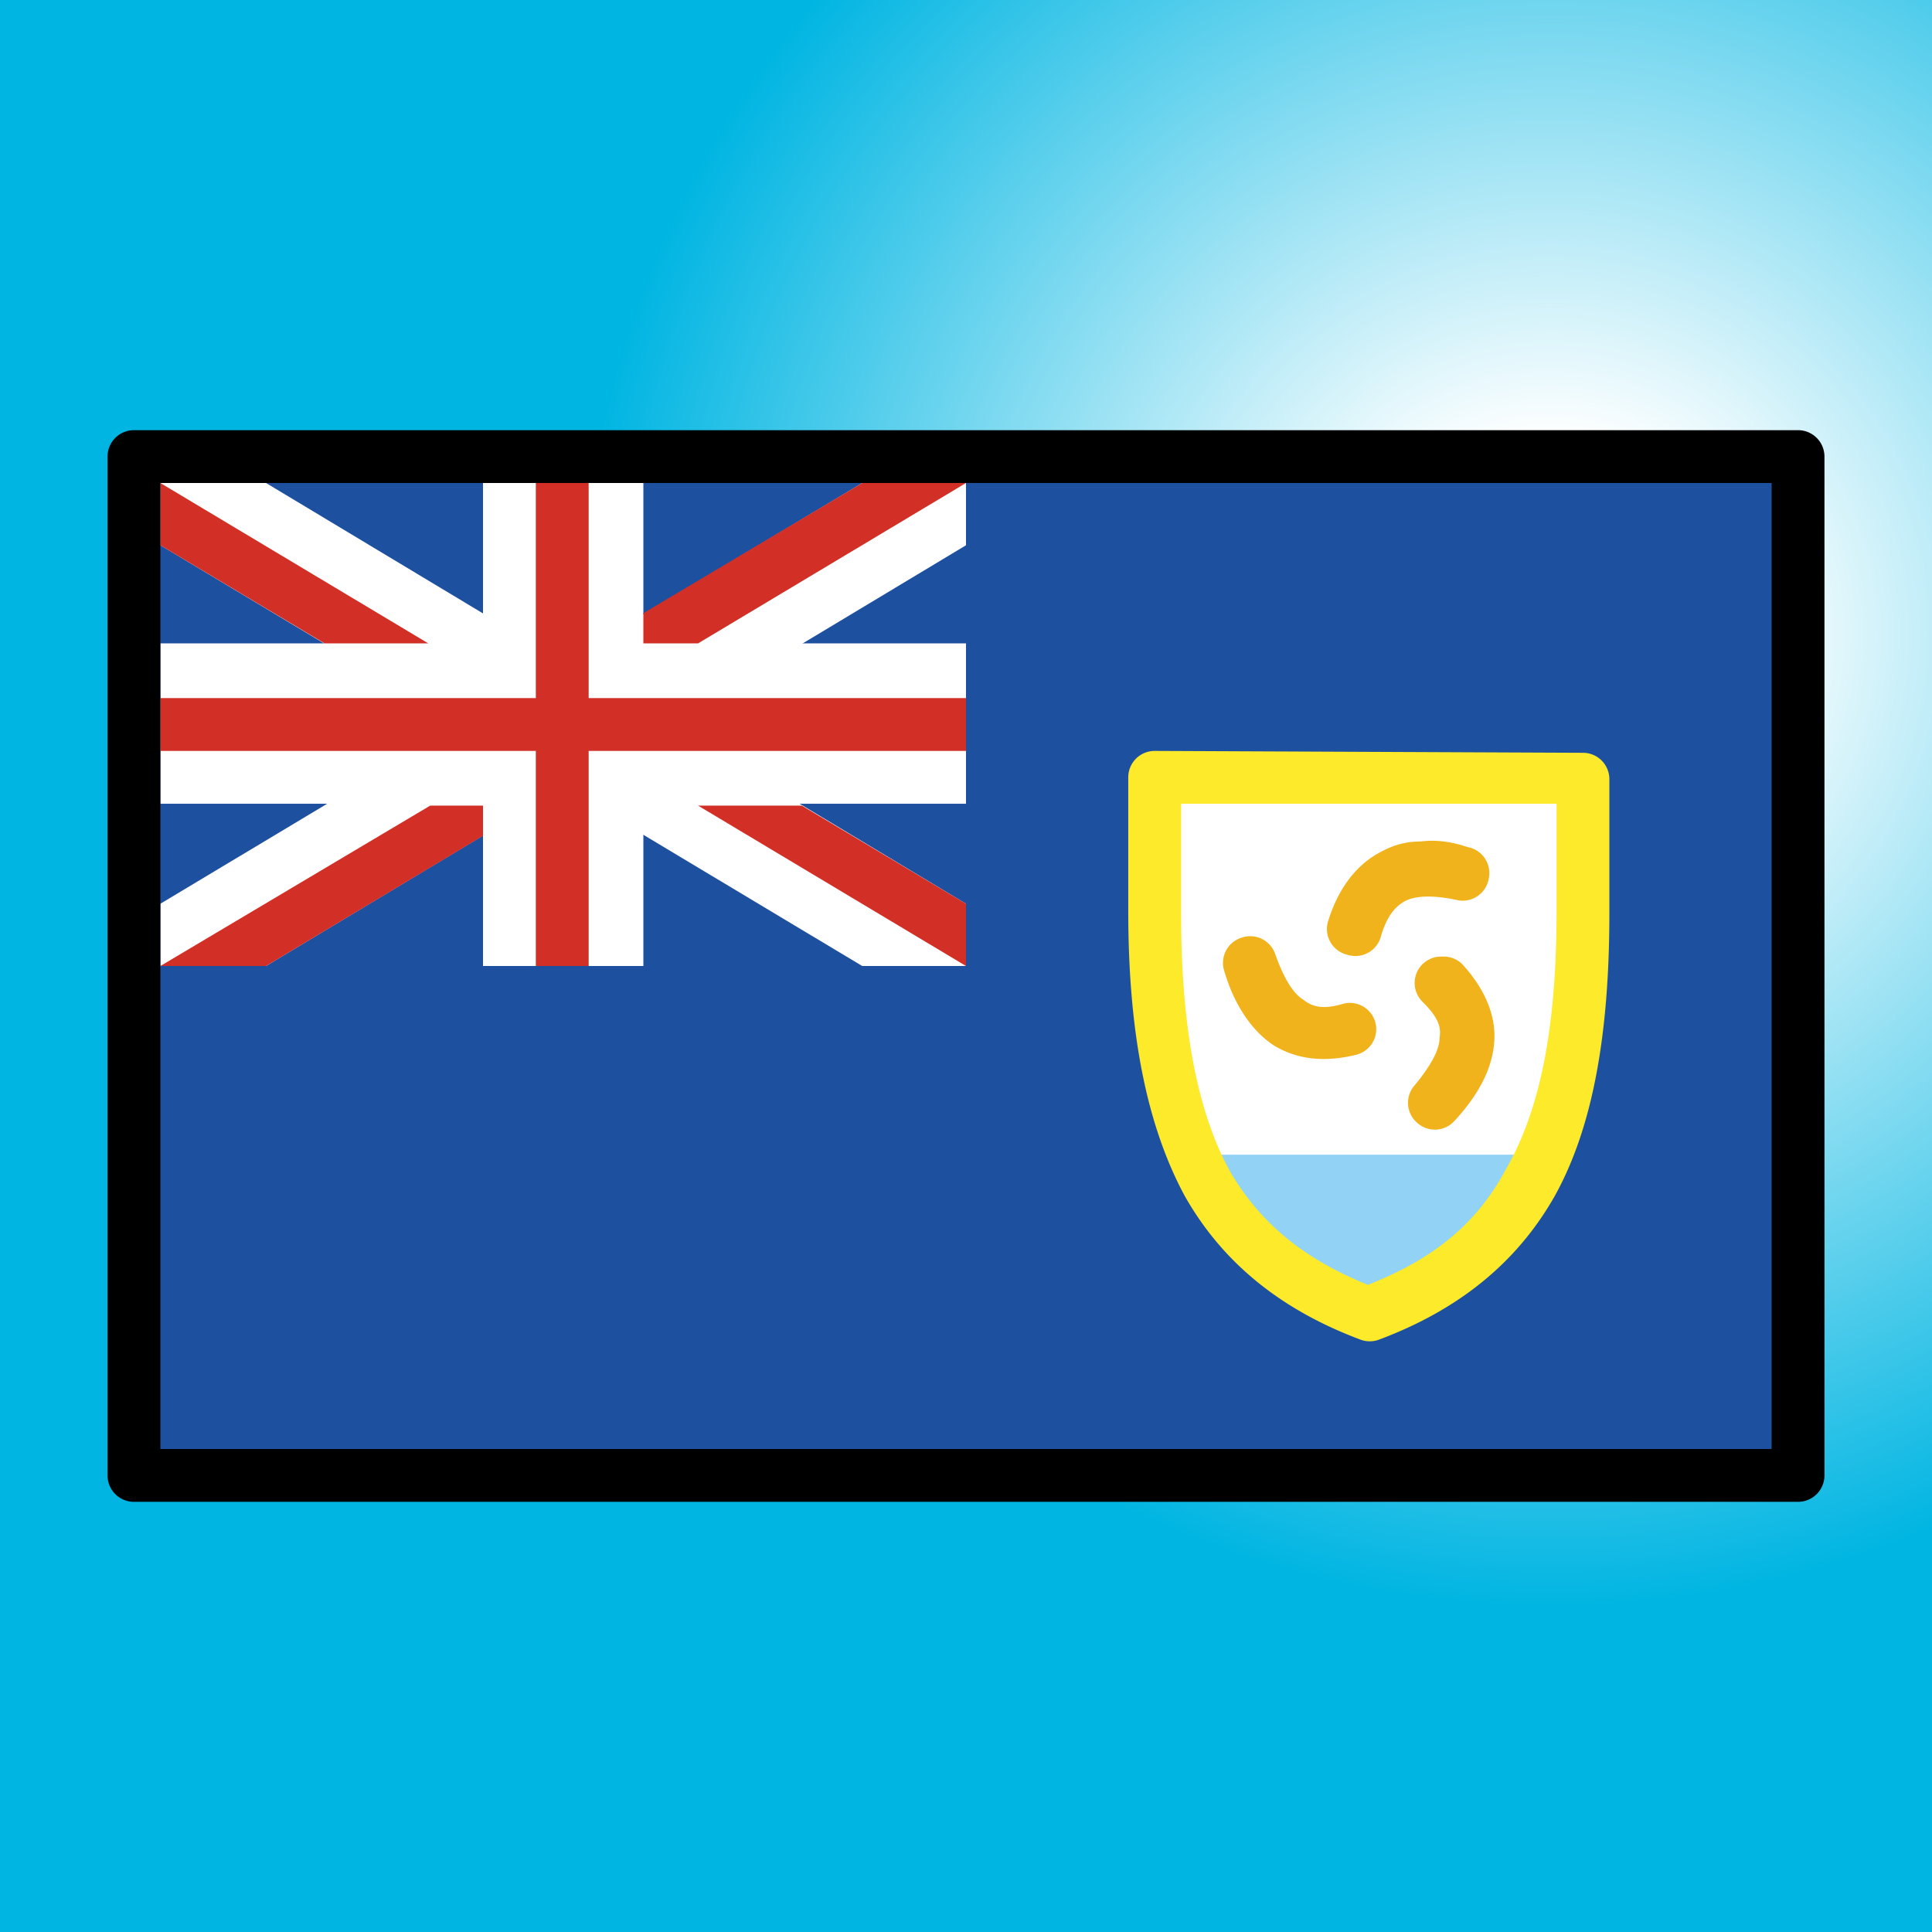
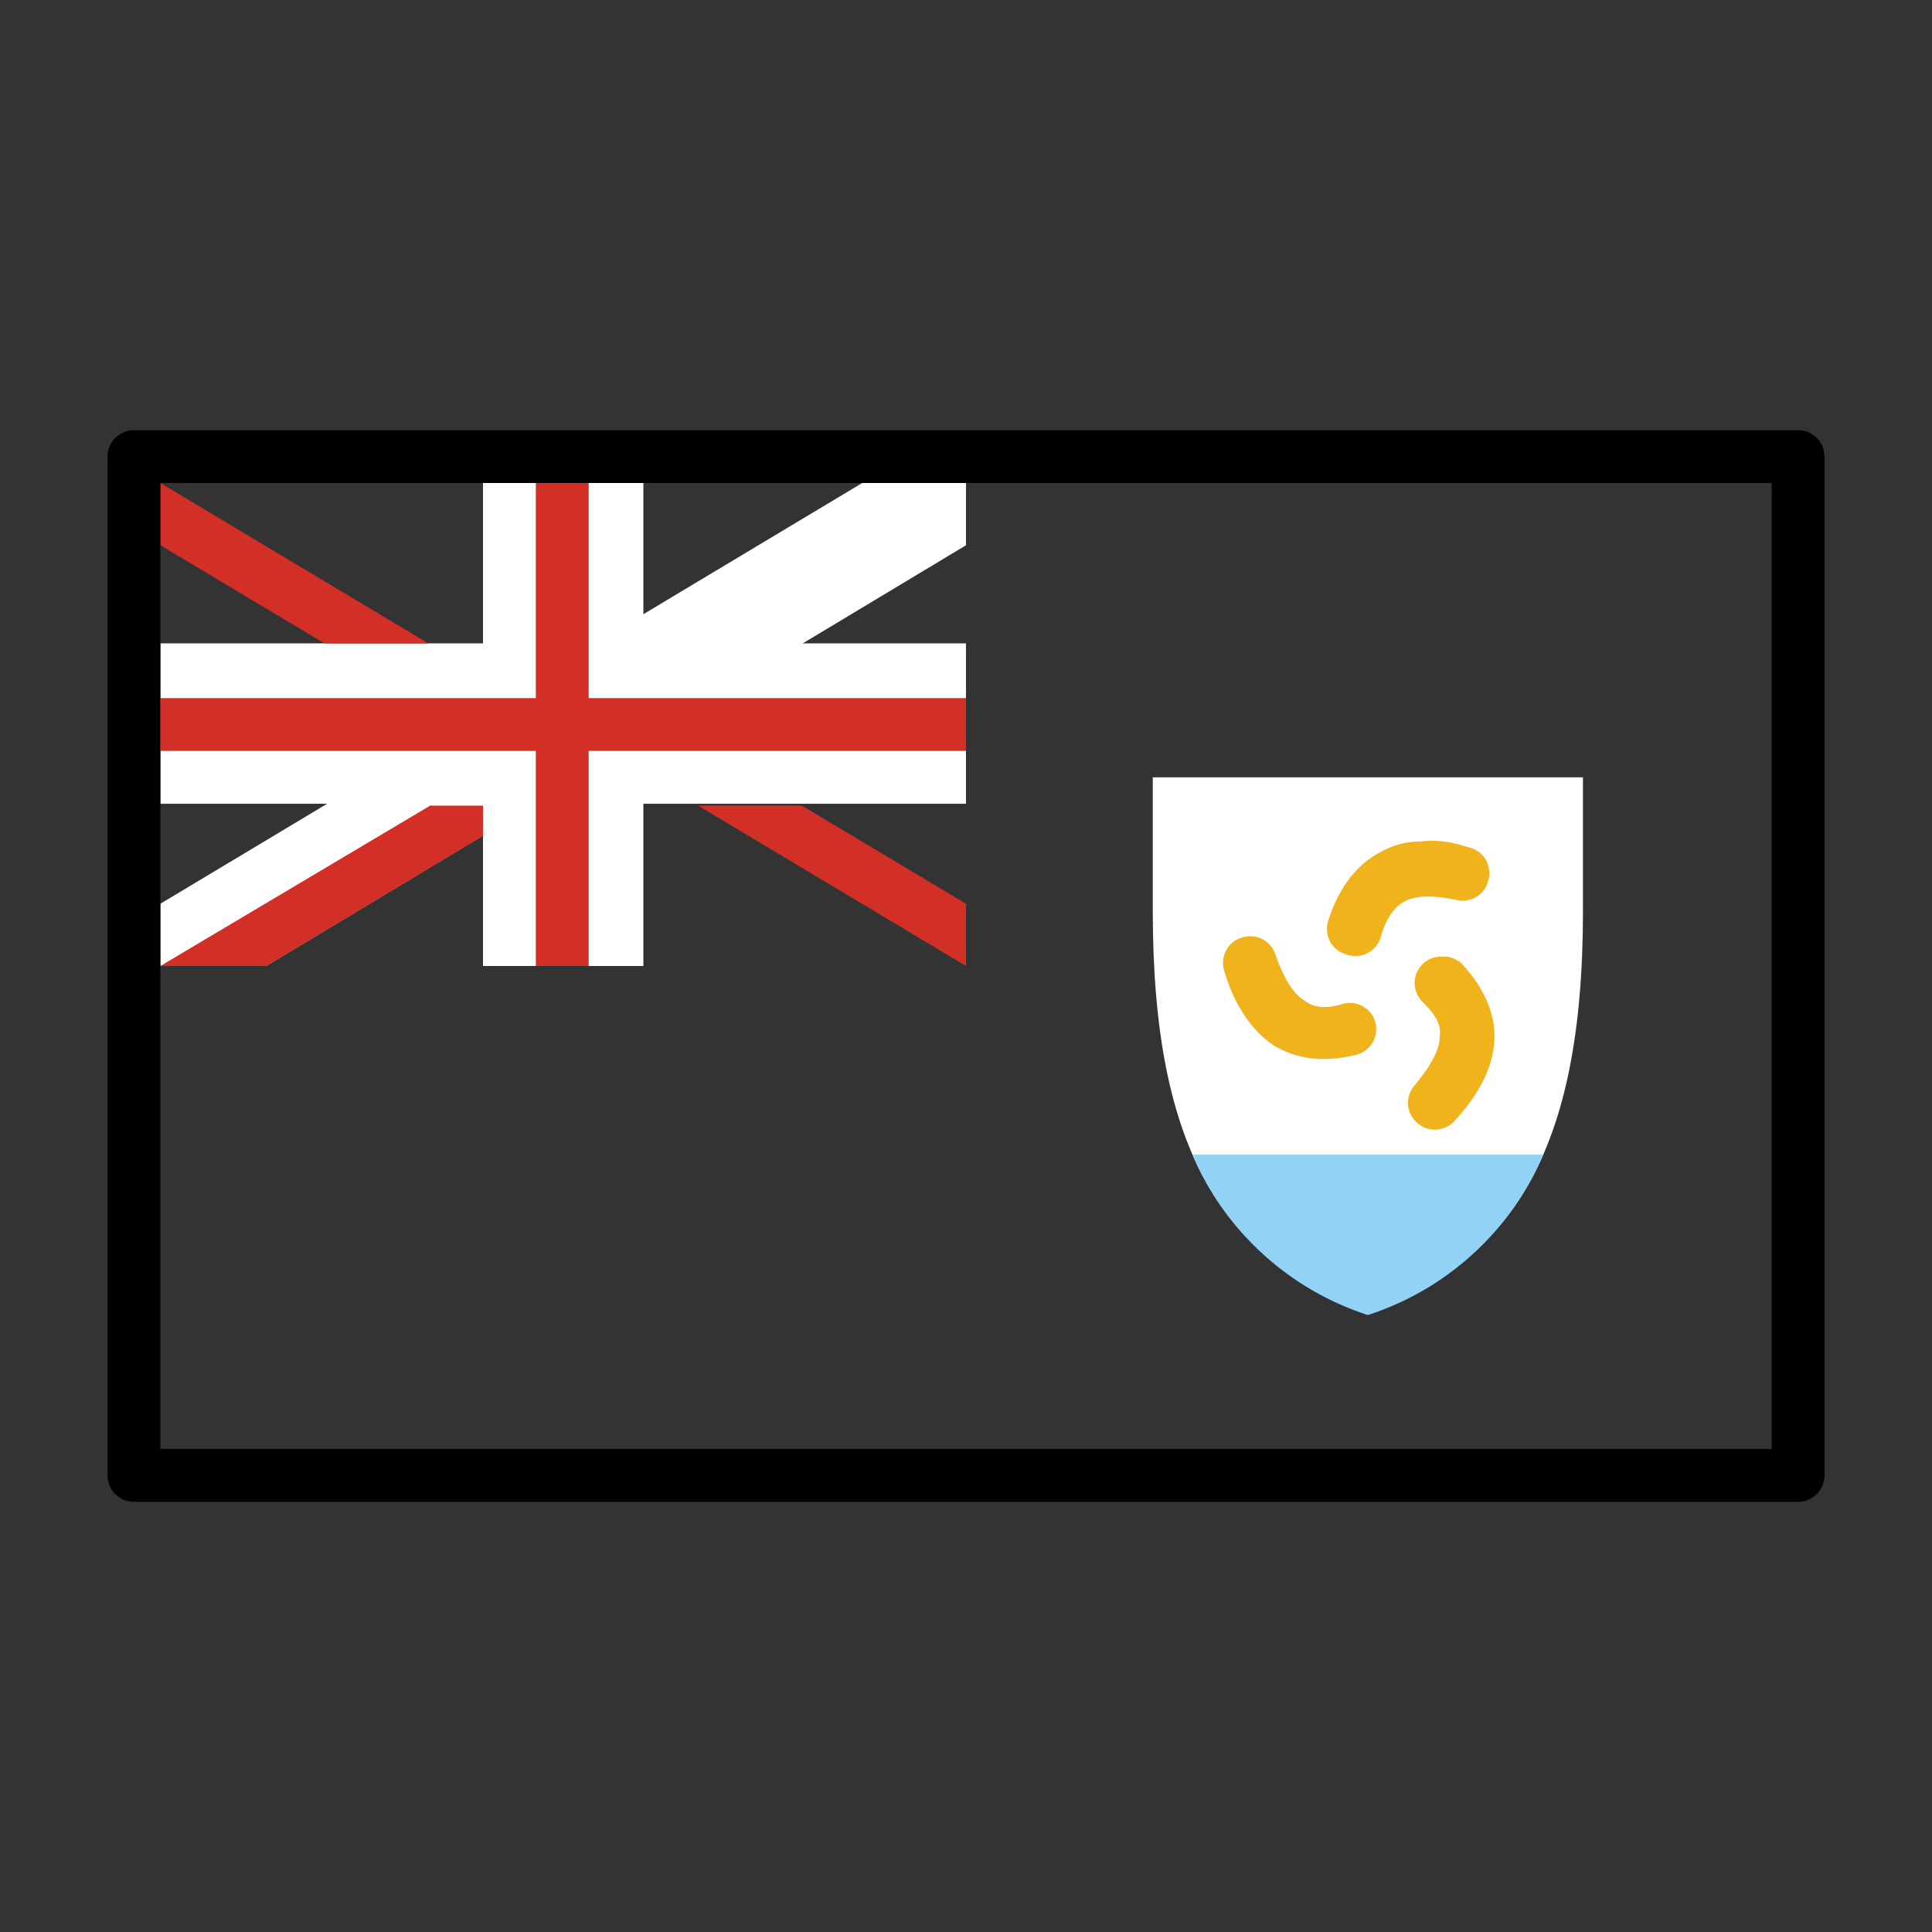
<svg xmlns="http://www.w3.org/2000/svg" viewBox="0 0 1024 1024">
  <rect x="0" y="0" width="1024" height="1024" fill="#333333" stroke="none" />
  <defs>
    <g id="asset787" desc="OpenMoji (CC BY-SA 4.0)/Flags/Anguilla">
-       <path d="M71 242 H953 V782 H71 Z" fill="#1e50a0" />
      <path d="m839 412 v71 c0 128 -38 185 -114 213 -76 -28 -114 -85 -114 -213 v-71 z" fill="#ffffff" />
-       <path d="M512 512 V479 L141 256 H85 v33 L457 512 Z" fill="#ffffff" />
      <path d="M85 512 H141 L512 289 V256 H457 L85 479 Z" fill="#ffffff" />
      <path d="m85 341 h427 v85 H85 Z" fill="#ffffff" />
      <path d="m256 256 h85 v256 h-85 z" fill="#ffffff" />
      <path d="m284 256 h28 v256 h-28 z" fill="#d22f27" />
      <path d="m85 370 h427 v28 H85 Z" fill="#d22f27" />
      <path d="M512 512 V479 L425 427 H370 l142 85 z" fill="#d22f27" />
-       <path d="M370 341 512 256 V256 H457 L341 325 V341 Z" fill="#d22f27" />
      <path d="m85 256 v33 L172 341 h55 l-142 -85 z" fill="#d22f27" />
      <path d="M228 427 85 512 V512 H141 L256 443 V427 Z" fill="#d22f27" />
      <path d="m753 446 c-8 0 -15 2 -22 6 -13 7 -22 20 -27 36 a14 14 0 0 0 10 18 14 14 0 0 0 18 -10 c3 -10 7 -15 12 -18 5 -3 14 -4 28 -1 a14 14 0 0 0 17 -11 14 14 0 0 0 -11 -17 C769 446 761 445 753 446 Z" fill="#f1b31c" />
      <path d="m658 497 a14 14 0 0 0 -9 18 c5 17 14 31 26 39 13 8 28 9 44 5 a14 14 0 0 0 10 -17 14 14 0 0 0 -17 -10 c-10 3 -16 2 -21 -2 -5 -3 -10 -10 -15 -24 a14 14 0 0 0 -18 -9 z" fill="#f1b31c" />
      <path d="m764 507 a14 14 0 0 0 -10 4 14 14 0 0 0 0 20 c8 8 10 13 9 19 0 6 -4 14 -13 25 a14 14 0 0 0 1 20 14 14 0 0 0 20 -1 c12 -13 20 -27 21 -42 1 -15 -6 -29 -17 -41 a14 14 0 0 0 -10 -4 z" fill="#f1b31c" />
      <path d="M632 612 A152 152 0 0 0 725 697 152 152 0 0 0 818 612 Z" fill="#92d3f5" />
-       <path d="m612 398 a14 14 0 0 0 -14 14 v71 c0 65 10 114 30 151 21 37 53 61 93 76 a14 14 0 0 0 10 0 c40 -15 72 -39 93 -76 C844 598 853 549 853 484 v-71 a14 14 0 0 0 -14 -14 zm14 28 h199 v57 c0 63 -9 106 -27 137 C782 650 758 668 725 681 693 668 669 650 652 621 635 590 626 546 626 484 Z" fill="#fcea2b" />
      <path d="m71 228 a14 14 0 0 0 -14 14 v540 a14 14 0 0 0 14 14 h882 a14 14 0 0 0 14 -14 V242 a14 14 0 0 0 -14 -14 zm14 28 H939 V768 H85 Z" fill="#000000" />
    </g>
    <radialGradient id="sky" cx="0.8" cy="0.33">
      <stop offset="0%" stop-color="#FFFFFF" />
      <stop offset="20%" stop-color="#FFFFFF" />
      <stop offset="100%" stop-color="#00B5E2" />
    </radialGradient>
  </defs>
-   <rect x="0" y="0" width="100%" height="100%" fill="url(#sky)" />
  <use href="#asset787" />
</svg>